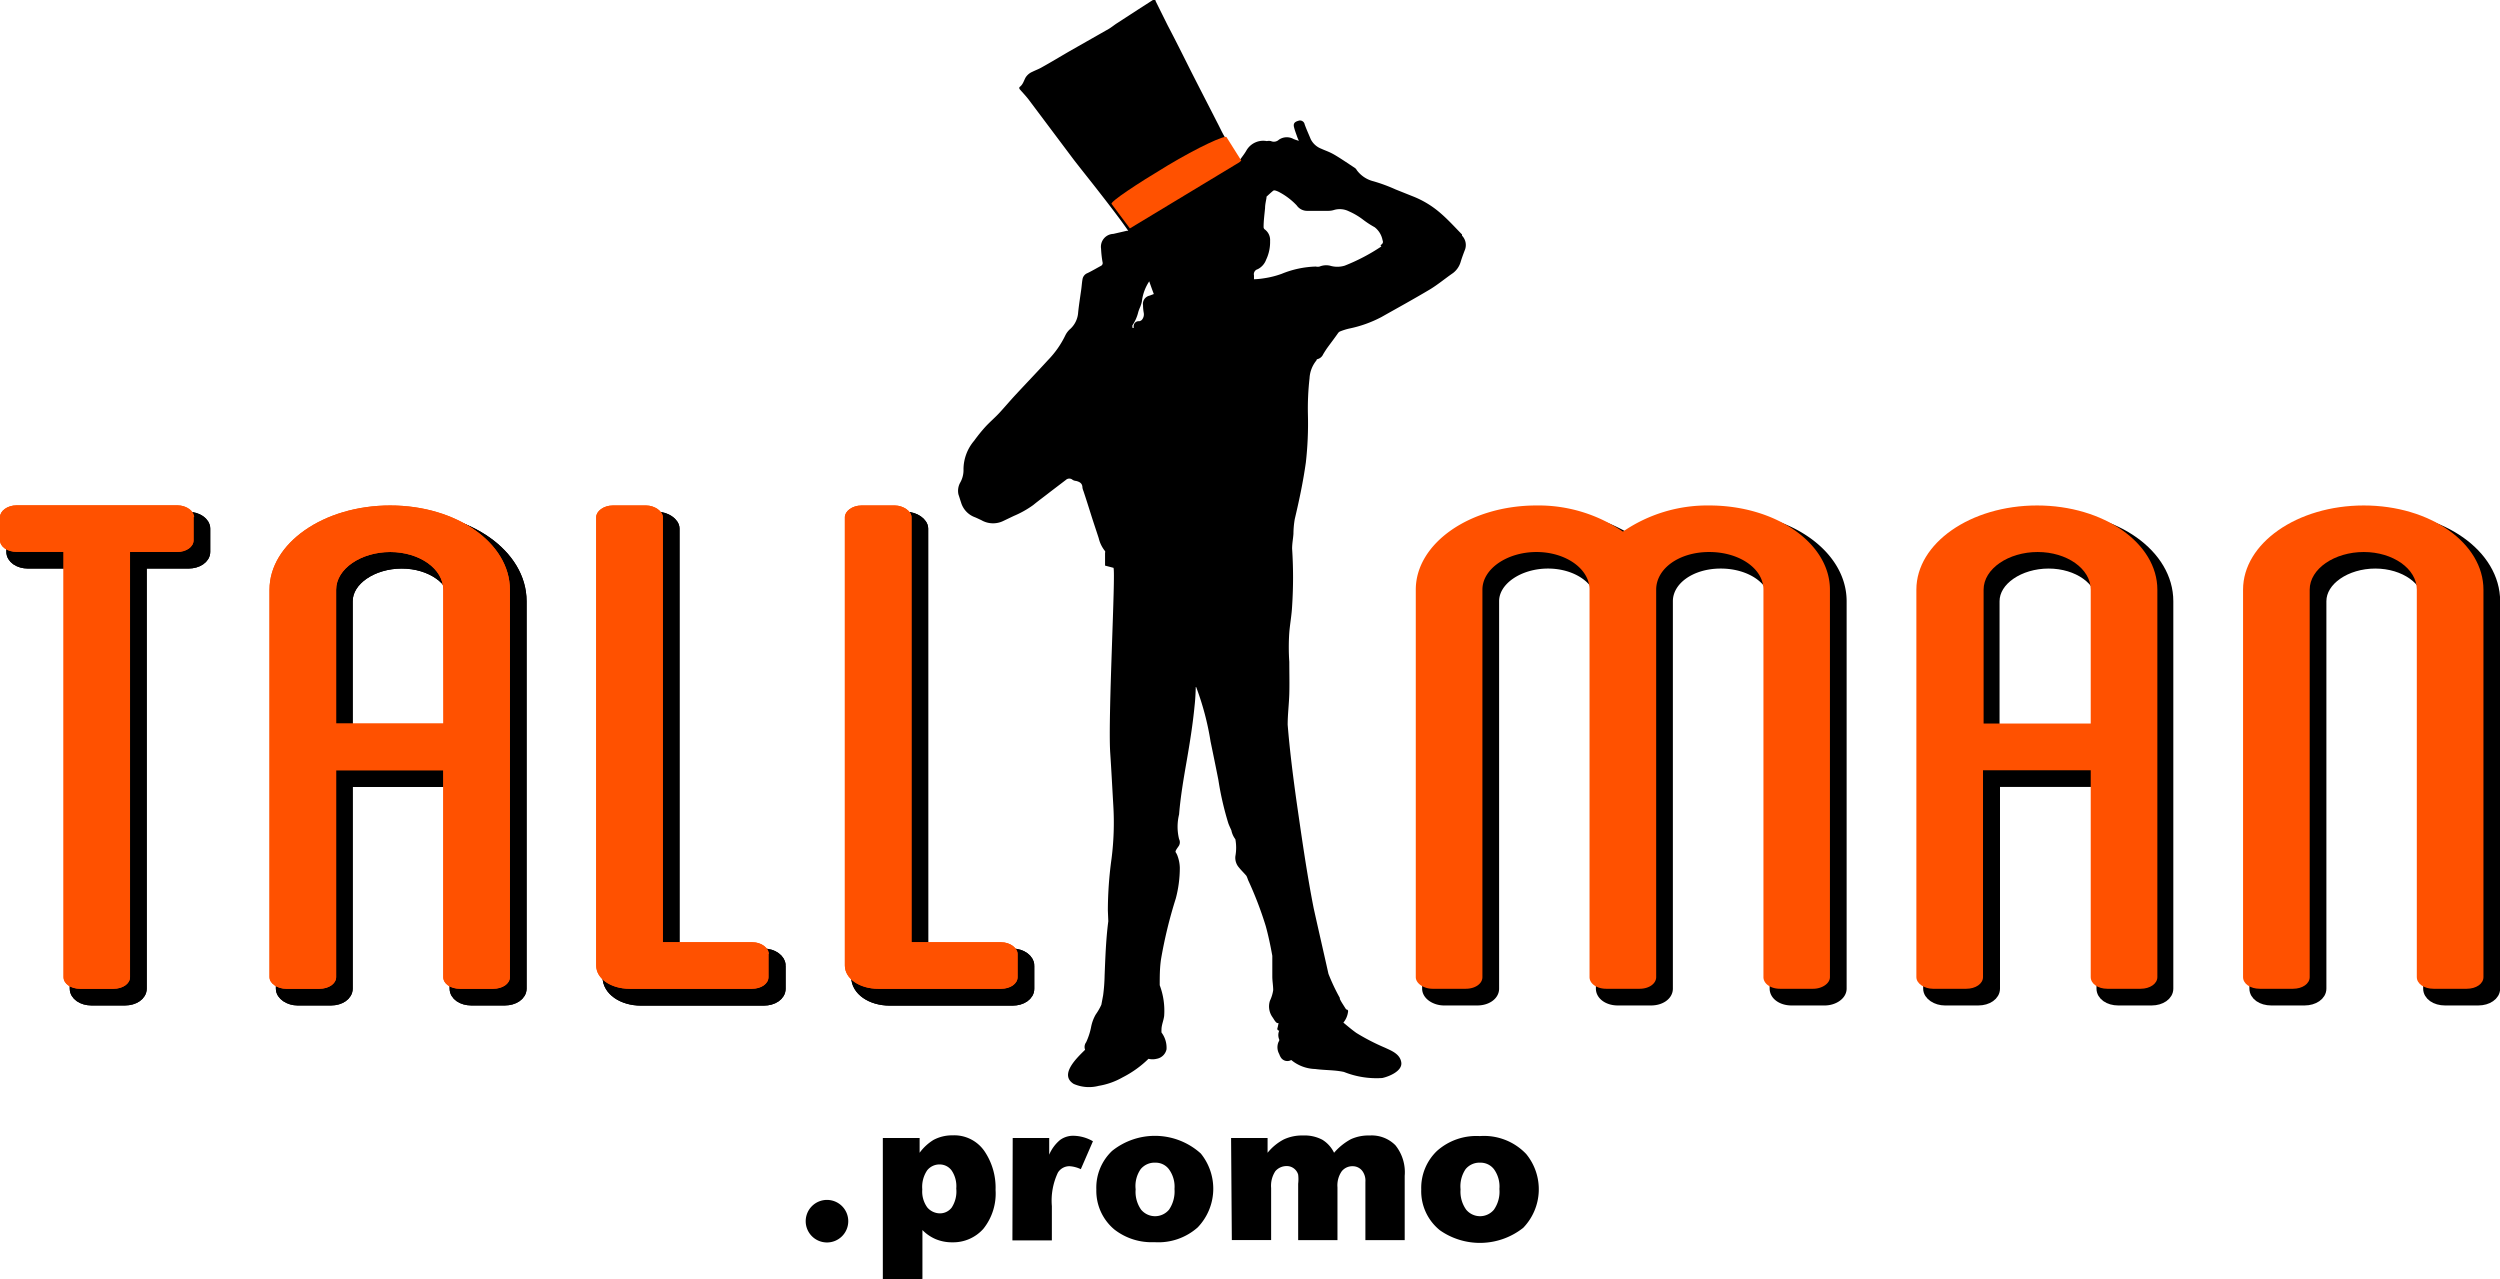
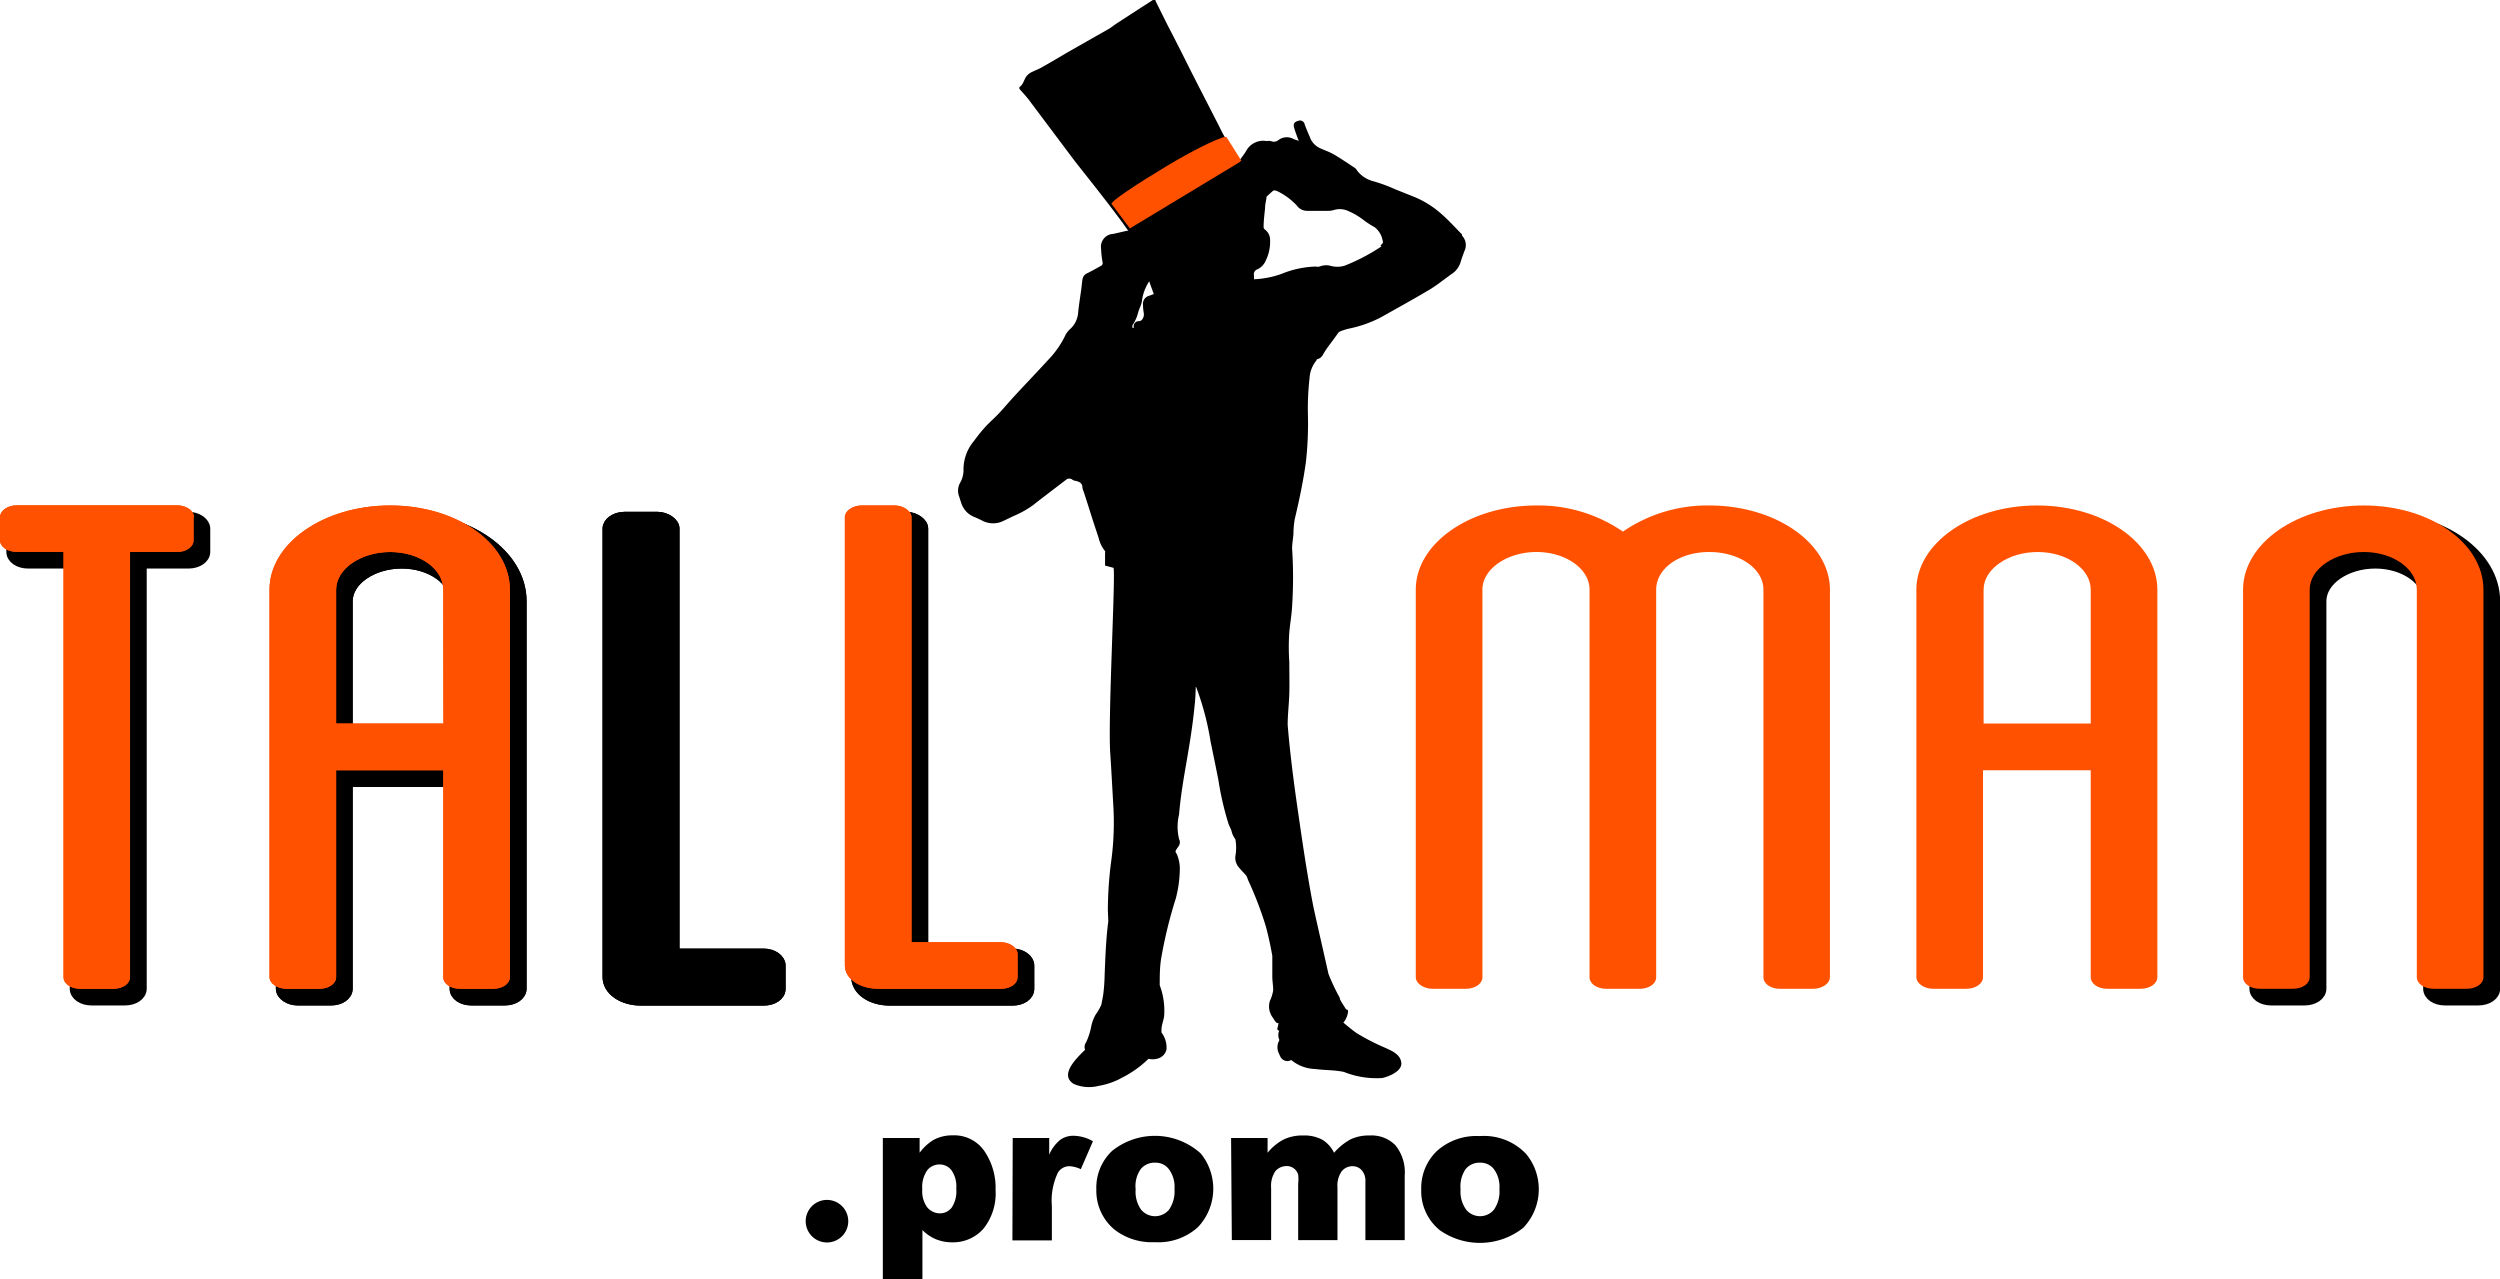
<svg xmlns="http://www.w3.org/2000/svg" id="Layer_1" data-name="Layer 1" viewBox="0 0 169.2 86.58">
  <defs>
    <style>.cls-1{stroke:#000;stroke-miterlimit:10;stroke-width:0.7px;}.cls-2{fill:#ff5100;}</style>
  </defs>
  <path class="cls-1" d="M129.87,105.42V107c0,.44-.5.78-1.13.78h-3.17v28.78c0,.45-.49.79-1.13.79h-2.25c-.63,0-1.13-.34-1.13-.79V107.78h-3.17c-.63,0-1.12-.34-1.12-.78v-1.58c0-.39.49-.78,1.12-.78h10.85c.63,0,1.13.39,1.13.78" transform="translate(-115.99 -69.65)" />
-   <path class="cls-1" d="M129.87,105.42V107c0,.44-.5.78-1.13.78h-3.17v28.78c0,.45-.49.79-1.13.79h-2.25c-.63,0-1.13-.34-1.13-.79V107.78h-3.17c-.63,0-1.12-.34-1.12-.78v-1.58c0-.39.49-.78,1.12-.78h10.85C129.37,104.64,129.87,105,129.87,105.42Z" transform="translate(-115.99 -69.65)" />
  <path class="cls-1" d="M151.28,110.34v26.22c0,.45-.5.79-1.13.79H147.9c-.64,0-1.13-.34-1.13-.79v-14h-7.26v14c0,.45-.49.79-1.12.79h-2.26c-.56,0-1.12-.34-1.12-.79V110.34c0-3.15,3.66-5.7,8.17-5.7s8.1,2.55,8.1,5.7m-4.51,0c0-1.42-1.62-2.56-3.59-2.56s-3.67,1.14-3.67,2.56v9h7.26Z" transform="translate(-115.99 -69.65)" />
  <path class="cls-1" d="M151.28,110.34v26.22c0,.45-.5.79-1.13.79H147.9c-.64,0-1.13-.34-1.13-.79v-14h-7.26v14c0,.45-.49.79-1.12.79h-2.26c-.56,0-1.12-.34-1.12-.79V110.34c0-3.15,3.66-5.7,8.17-5.7S151.28,107.19,151.28,110.34Zm-4.51,0c0-1.42-1.62-2.56-3.59-2.56s-3.67,1.14-3.67,2.56v9h7.26Z" transform="translate(-115.99 -69.65)" />
  <path class="cls-1" d="M168.81,135v1.57c0,.45-.49.79-1.13.79h-8.31c-1.26,0-2.25-.69-2.25-1.58V105.42c0-.39.49-.78,1.13-.78h2.25c.56,0,1.13.39,1.13.78V134.2h6.05c.64,0,1.13.39,1.13.79" transform="translate(-115.99 -69.65)" />
  <path class="cls-1" d="M168.81,135v1.57c0,.45-.49.79-1.13.79h-8.31c-1.26,0-2.25-.69-2.25-1.58V105.42c0-.39.49-.78,1.13-.78h2.25c.56,0,1.13.39,1.13.78V134.2h6.05C168.32,134.2,168.81,134.59,168.81,135Z" transform="translate(-115.99 -69.65)" />
  <path class="cls-1" d="M185.64,135v1.57c0,.45-.49.79-1.12.79h-8.31c-1.27,0-2.26-.69-2.26-1.58V105.42c0-.39.49-.78,1.13-.78h2.25c.57,0,1.13.39,1.13.78V134.2h6.06c.63,0,1.12.39,1.12.79" transform="translate(-115.99 -69.65)" />
  <path class="cls-1" d="M185.64,135v1.57c0,.45-.49.79-1.12.79h-8.31c-1.27,0-2.26-.69-2.26-1.58V105.42c0-.39.49-.78,1.13-.78h2.25c.57,0,1.13.39,1.13.78V134.2h6.06C185.15,134.2,185.64,134.59,185.64,135Z" transform="translate(-115.99 -69.65)" />
-   <path class="cls-1" d="M240.62,110.34v26.22c0,.45-.56.79-1.13.79h-2.25c-.63,0-1.13-.34-1.13-.79V110.34c0-1.42-1.62-2.56-3.66-2.56s-3.59,1.14-3.59,2.56v26.22c0,.45-.49.79-1.13.79h-2.25c-.63,0-1.13-.34-1.13-.79V110.34c0-1.42-1.62-2.56-3.59-2.56s-3.66,1.14-3.66,2.56v26.22c0,.45-.49.79-1.13.79h-2.25c-.56,0-1.13-.34-1.13-.79V110.34c0-3.15,3.66-5.7,8.17-5.7a10,10,0,0,1,5.85,1.77,10,10,0,0,1,5.84-1.77C237,104.64,240.62,107.19,240.62,110.34Z" transform="translate(-115.99 -69.65)" />
-   <path class="cls-1" d="M262.73,110.34v26.22c0,.45-.49.79-1.12.79h-2.26c-.63,0-1.12-.34-1.12-.79v-14H251v14c0,.45-.49.79-1.12.79h-2.26c-.56,0-1.12-.34-1.12-.79V110.34c0-3.15,3.66-5.7,8.17-5.7S262.73,107.19,262.73,110.34Zm-4.5,0c0-1.42-1.62-2.56-3.59-2.56s-3.67,1.14-3.67,2.56v9h7.26Z" transform="translate(-115.99 -69.65)" />
  <path class="cls-1" d="M284.85,110.34v26.22c0,.45-.5.79-1.13.79h-2.25c-.64,0-1.13-.34-1.13-.79V110.34c0-1.42-1.62-2.56-3.59-2.56s-3.66,1.14-3.66,2.56v26.22c0,.45-.5.79-1.13.79h-2.25c-.64,0-1.13-.34-1.13-.79V110.34c0-3.15,3.66-5.7,8.17-5.7S284.85,107.19,284.85,110.34Z" transform="translate(-115.99 -69.65)" />
  <path class="cls-2" d="M129.09,104.65v1.57c0,.44-.49.79-1.13.79h-3.17v28.77c0,.45-.49.79-1.12.79h-2.26c-.63,0-1.12-.34-1.12-.79V107h-3.17c-.64,0-1.13-.35-1.13-.79v-1.57c0-.4.49-.79,1.13-.79H128c.64,0,1.13.39,1.13.79" transform="translate(-115.99 -69.65)" />
  <path class="cls-2" d="M129.09,104.65v1.57c0,.44-.49.79-1.13.79h-3.17v28.77c0,.45-.49.79-1.12.79h-2.26c-.63,0-1.12-.34-1.12-.79V107h-3.17c-.64,0-1.13-.35-1.13-.79v-1.57c0-.4.49-.79,1.13-.79H128C128.6,103.86,129.09,104.25,129.09,104.65Z" transform="translate(-115.99 -69.65)" />
  <path class="cls-2" d="M150.5,109.56v26.22c0,.45-.5.79-1.13.79h-2.25c-.64,0-1.13-.34-1.13-.79v-14h-7.25v14c0,.45-.5.79-1.13.79h-2.25c-.57,0-1.13-.34-1.13-.79V109.56c0-3.14,3.66-5.7,8.17-5.7s8.1,2.56,8.1,5.7m-4.51,0c0-1.42-1.62-2.55-3.59-2.55s-3.66,1.13-3.66,2.55v9.06H146Z" transform="translate(-115.99 -69.65)" />
  <path class="cls-2" d="M150.5,109.56v26.22c0,.45-.5.79-1.13.79h-2.25c-.64,0-1.13-.34-1.13-.79v-14h-7.25v14c0,.45-.5.79-1.13.79h-2.25c-.57,0-1.13-.34-1.13-.79V109.56c0-3.14,3.66-5.7,8.17-5.7S150.5,106.42,150.5,109.56Zm-4.51,0c0-1.42-1.62-2.55-3.59-2.55s-3.66,1.13-3.66,2.55v9.06H146Z" transform="translate(-115.99 -69.65)" />
-   <path class="cls-2" d="M168,134.21v1.57c0,.45-.49.79-1.12.79H158.6c-1.27,0-2.26-.69-2.26-1.57V104.65c0-.4.5-.79,1.13-.79h2.25c.57,0,1.13.39,1.13.79v28.77h6.06c.63,0,1.12.4,1.12.79" transform="translate(-115.99 -69.65)" />
-   <path class="cls-2" d="M168,134.21v1.57c0,.45-.49.79-1.12.79H158.6c-1.27,0-2.26-.69-2.26-1.57V104.65c0-.4.5-.79,1.13-.79h2.25c.57,0,1.13.39,1.13.79v28.77h6.06C167.54,133.42,168,133.82,168,134.21Z" transform="translate(-115.99 -69.65)" />
  <path class="cls-2" d="M184.86,134.21v1.57c0,.45-.49.79-1.12.79h-8.31c-1.27,0-2.26-.69-2.26-1.57V104.65c0-.4.5-.79,1.13-.79h2.25c.57,0,1.13.39,1.13.79v28.77h6.06c.63,0,1.12.4,1.12.79" transform="translate(-115.99 -69.65)" />
  <path class="cls-2" d="M184.86,134.21v1.57c0,.45-.49.79-1.12.79h-8.31c-1.27,0-2.26-.69-2.26-1.57V104.65c0-.4.5-.79,1.13-.79h2.25c.57,0,1.13.39,1.13.79v28.77h6.06C184.37,133.42,184.86,133.82,184.86,134.21Z" transform="translate(-115.99 -69.65)" />
  <path class="cls-2" d="M239.84,109.56v26.22c0,.45-.56.79-1.13.79h-2.25c-.63,0-1.12-.34-1.12-.79V109.56c0-1.42-1.62-2.55-3.67-2.55s-3.59,1.13-3.59,2.55v26.22c0,.45-.49.79-1.12.79H224.7c-.63,0-1.13-.34-1.13-.79V109.56c0-1.42-1.62-2.55-3.59-2.55s-3.66,1.13-3.66,2.55v26.22c0,.45-.49.79-1.13.79h-2.25c-.56,0-1.13-.34-1.13-.79V109.56c0-3.14,3.67-5.7,8.17-5.7a10.09,10.09,0,0,1,5.85,1.77,10.09,10.09,0,0,1,5.84-1.77C236.18,103.86,239.84,106.42,239.84,109.56Z" transform="translate(-115.99 -69.65)" />
  <path class="cls-2" d="M262,109.56v26.22c0,.45-.5.79-1.13.79h-2.26c-.63,0-1.12-.34-1.12-.79v-14H250.2v14c0,.45-.5.79-1.13.79h-2.26c-.56,0-1.12-.34-1.12-.79V109.56c0-3.14,3.66-5.7,8.17-5.7S262,106.42,262,109.56Zm-4.51,0c0-1.42-1.62-2.55-3.59-2.55s-3.66,1.13-3.66,2.55v9.06h7.25Z" transform="translate(-115.99 -69.65)" />
  <path class="cls-2" d="M284.07,109.56v26.22c0,.45-.49.79-1.13.79h-2.25c-.64,0-1.13-.34-1.13-.79V109.56c0-1.42-1.62-2.55-3.59-2.55s-3.66,1.13-3.66,2.55v26.22c0,.45-.49.79-1.13.79h-2.25c-.64,0-1.13-.34-1.13-.79V109.56c0-3.14,3.66-5.7,8.17-5.7S284.07,106.42,284.07,109.56Z" transform="translate(-115.99 -69.65)" />
  <path d="M214.94,85.52c-.47-.48-.94-1-1.44-1.43a6.43,6.43,0,0,0-1.91-1.16l-1.15-.46a11.07,11.07,0,0,0-1.49-.55,2,2,0,0,1-1.13-.75.43.43,0,0,0-.14-.16c-.43-.28-.85-.57-1.28-.83s-.65-.31-1-.47a1.33,1.33,0,0,1-.7-.64c-.13-.32-.28-.64-.41-1a.32.32,0,0,0-.44-.24c-.25.07-.34.19-.28.43s.14.44.22.67a2.15,2.15,0,0,0,.11.25,3,3,0,0,1-.36-.12.94.94,0,0,0-1,.05.49.49,0,0,1-.53.09.64.64,0,0,0-.28,0,1.31,1.31,0,0,0-1.38.63c-.13.23-.3.44-.47.68-.33-.55-.66-1.06-1-1.59-.19-.32-.34-.66-.52-1-.61-1.2-1.24-2.41-1.85-3.62-.5-1-1-2-1.49-2.93l-.81-1.63c0-.1-.11-.14-.22-.07l-.92.59-1.54,1c-.16.11-.31.23-.47.33l-2.69,1.53c-.62.36-1.23.73-1.86,1.08-.2.12-.43.2-.65.31a1,1,0,0,0-.46.39c-.12.22-.18.49-.42.65,0,0,0,.09,0,.11.23.27.48.52.69.81l3,4c.58.75,1.18,1.49,1.76,2.24.43.55.86,1.11,1.27,1.66.22.29.43.59.65.9l-.1,0-.91.21a.87.87,0,0,0-.83,1,7,7,0,0,0,.1.91.21.21,0,0,1-.1.25c-.3.16-.6.34-.91.49a.54.54,0,0,0-.34.39c-.05.26-.06.52-.1.78-.07.5-.15,1-.2,1.49a1.66,1.66,0,0,1-.52,1.11,1.38,1.38,0,0,0-.34.43,6.35,6.35,0,0,1-1.19,1.7c-.74.81-1.5,1.6-2.25,2.41-.34.37-.67.76-1,1.12s-.66.63-1,1a11,11,0,0,0-.74.92,3,3,0,0,0-.72,1.92,1.72,1.72,0,0,1-.21.89,1.14,1.14,0,0,0-.13.83c.06.17.11.35.17.52a1.52,1.52,0,0,0,.9,1c.16.06.31.14.47.21a1.58,1.58,0,0,0,1.49.06l.71-.34a6.57,6.57,0,0,0,1.32-.74c.38-.31.78-.6,1.16-.9l1.05-.8a.34.34,0,0,1,.46,0,.56.56,0,0,0,.23.07c.24.06.43.16.43.46a1.19,1.19,0,0,0,.07.23c.18.54.35,1.08.52,1.62s.33,1,.51,1.56a2.2,2.2,0,0,0,.43.88.15.15,0,0,1,0,.11c0,.29,0,.58,0,.87l.57.15s0,0,0,0c.16.29-.38,10.11-.22,12.53.08,1.19.14,2.38.21,3.58a19.38,19.38,0,0,1-.12,3.57,25.78,25.78,0,0,0-.25,3.51L191,132c-.16,1.22-.2,2.45-.25,3.68a11.73,11.73,0,0,1-.1,1.33l-.12.64a3.9,3.9,0,0,1-.38.66,2.74,2.74,0,0,0-.32.88,4.51,4.51,0,0,1-.33,1,.53.53,0,0,0-.07.51c-.65.63-1.74,1.71-.77,2.31a2.58,2.58,0,0,0,1.69.13,4.84,4.84,0,0,0,1.61-.57,7.08,7.08,0,0,0,1.76-1.26,1.14,1.14,0,0,0,.55,0,.83.83,0,0,0,.67-.64,1.71,1.71,0,0,0-.34-1.14,1.62,1.62,0,0,1,0-.2c0-.31.14-.6.18-.92a4.9,4.9,0,0,0-.3-2.08c0-.59,0-1.18.09-1.77a30.88,30.88,0,0,1,1-4.11,8.11,8.11,0,0,0,.27-2.07,2.49,2.49,0,0,0-.14-.76,1.11,1.11,0,0,0-.14-.29c-.06-.09.17-.35.23-.46a.47.47,0,0,0,0-.43,3.49,3.49,0,0,1,0-1.67c.1-1.23.31-2.44.52-3.65s.41-2.46.53-3.71c.05-.44.07-.88.08-1.33a18.67,18.67,0,0,1,1,3.75c.18.87.36,1.74.53,2.61a20.6,20.6,0,0,0,.67,2.92c.06.17.14.33.21.49a1.46,1.46,0,0,0,.27.6,3.18,3.18,0,0,1,0,1.15,1,1,0,0,0,.24.76c.17.21.35.38.51.57a2.33,2.33,0,0,1,.11.28,24.64,24.64,0,0,1,1.2,3.13c.18.66.32,1.33.44,2,0,.47,0,.93,0,1.4,0,.31.06.62.06.92a2.51,2.51,0,0,1-.22.72,1.25,1.25,0,0,0,.17,1.11c.09.12.19.34.32.4l.09,0a2.74,2.74,0,0,1-.08.37.12.12,0,0,0,.13.14.76.76,0,0,0,0,.61s0,0,0,.06a.93.93,0,0,1-.05.1.93.93,0,0,0,.05.82.88.88,0,0,0,.09.2.52.52,0,0,0,.72.2l0,0A2.65,2.65,0,0,0,205,142c.65.09,1.31.06,1.95.2a5.93,5.93,0,0,0,2.59.41c.43-.09,1.37-.46,1.29-1.05s-.7-.81-1.1-1a14.47,14.47,0,0,1-1.94-1c-.31-.22-.59-.46-.88-.7a1.42,1.42,0,0,0,.32-.78v0a.12.12,0,0,0-.13-.11l-.06-.09-.17-.27a3.12,3.12,0,0,1-.2-.35s0,0,0-.07a0,0,0,0,1,0,0,13.41,13.41,0,0,1-.77-1.63c-.33-1.48-.67-2.95-1-4.44-.47-2.39-.81-4.81-1.16-7.23-.24-1.72-.46-3.45-.6-5.19,0-.7.09-1.39.11-2.09s0-1.44,0-2.16a14.55,14.55,0,0,1,0-2c.05-.59.16-1.17.19-1.77a29.77,29.77,0,0,0,0-3.9h0c0-.35.07-.69.09-1a6.14,6.14,0,0,1,.09-1c.3-1.27.57-2.54.75-3.83a23.5,23.5,0,0,0,.14-3.25,18.19,18.19,0,0,1,.11-2.45,2.07,2.07,0,0,1,.47-1.21s0-.08.09-.09a.57.57,0,0,0,.36-.32c.09-.15.19-.31.29-.45.24-.33.48-.64.73-1a.32.32,0,0,1,.13-.1,4.18,4.18,0,0,1,.6-.19,8.18,8.18,0,0,0,2.19-.78c1.1-.62,2.21-1.23,3.3-1.88.54-.33,1-.72,1.55-1.1a1.46,1.46,0,0,0,.51-.73c.08-.27.18-.54.28-.8a.91.91,0,0,0-.18-1M192.61,91.7a2.74,2.74,0,0,0,.42-.94,3.42,3.42,0,0,1,.13-.34,2.35,2.35,0,0,0,.11-.35,3.12,3.12,0,0,1,.5-1.38c.1.29.2.57.31.86l-.29.11a.57.57,0,0,0-.44.65,3.05,3.05,0,0,0,.05.52.57.57,0,0,1-.13.47.35.35,0,0,1-.17.09.34.34,0,0,0-.38.29.85.85,0,0,0,0,.17c-.11,0-.12-.07-.07-.15m16.83-5.37a13,13,0,0,1-2.48,1.3,1.71,1.71,0,0,1-1,0,1.19,1.19,0,0,0-.7.06.53.53,0,0,1-.25,0,6.54,6.54,0,0,0-2.31.49,6,6,0,0,1-1.18.3,5.35,5.35,0,0,1-.7.07c0-.12,0-.19,0-.26a.35.35,0,0,1,.25-.42,1.16,1.16,0,0,0,.57-.64,2.77,2.77,0,0,0,.27-1.27.89.89,0,0,0-.37-.79.21.21,0,0,1-.07-.15c0-.43.06-.86.1-1.29,0-.23.06-.47.1-.71a.08.08,0,0,1,0-.06c.15-.14.3-.28.46-.41a.21.21,0,0,1,.15,0,1.36,1.36,0,0,1,.3.13,4.55,4.55,0,0,1,1.13.87.86.86,0,0,0,.74.37l1.4,0a1.27,1.27,0,0,0,.39-.06,1.37,1.37,0,0,1,1,.09,4.63,4.63,0,0,1,.94.55,6.27,6.27,0,0,0,.81.53,1.45,1.45,0,0,1,.53.87c.07.18,0,.25-.14.35" transform="translate(-115.99 -69.65)" />
  <path class="cls-2" d="M200,80.52l-1-1.59c-.09-.15-1.9.67-4,1.93s-3.87,2.44-3.78,2.59l1.24,1.66,7.4-4.47" transform="translate(-115.99 -69.65)" />
  <path d="M175.74,156.23v-9.56h2.49v1a3.29,3.29,0,0,1,.94-.87,2.67,2.67,0,0,1,1.29-.31,2.48,2.48,0,0,1,2.15,1.06,4.4,4.4,0,0,1,.76,2.63,3.82,3.82,0,0,1-.83,2.64,2.73,2.73,0,0,1-2.09.91,2.87,2.87,0,0,1-1.12-.21,2.78,2.78,0,0,1-.91-.62v3.31Zm2.67-6.08a1.83,1.83,0,0,0,.34,1.22,1.13,1.13,0,0,0,.88.4,1,1,0,0,0,.77-.39,2,2,0,0,0,.31-1.29,1.89,1.89,0,0,0-.32-1.23,1,1,0,0,0-.8-.4,1.06,1.06,0,0,0-.85.4A2,2,0,0,0,178.41,150.15Z" transform="translate(-115.99 -69.65)" />
  <path d="M184.53,146.67H187v1.13a2.61,2.61,0,0,1,.74-1,1.5,1.5,0,0,1,.94-.28,2.71,2.71,0,0,1,1.28.37l-.82,1.89a2.1,2.1,0,0,0-.74-.2.91.91,0,0,0-.81.43,4.43,4.43,0,0,0-.41,2.27v2.32h-2.67Z" transform="translate(-115.99 -69.65)" />
  <path d="M190.19,150.15a3.42,3.42,0,0,1,1.07-2.61,4.63,4.63,0,0,1,6,.18,3.78,3.78,0,0,1-.21,5,4,4,0,0,1-2.93,1,4.1,4.1,0,0,1-2.7-.85A3.41,3.41,0,0,1,190.19,150.15Zm2.66,0a2.1,2.1,0,0,0,.37,1.37,1.23,1.23,0,0,0,1.89,0,2.19,2.19,0,0,0,.37-1.4,2,2,0,0,0-.38-1.34,1.12,1.12,0,0,0-.91-.44,1.21,1.21,0,0,0-1,.44A2,2,0,0,0,192.85,150.14Z" transform="translate(-115.99 -69.65)" />
  <path d="M199.31,146.67h2.47v1a3.49,3.49,0,0,1,1.09-.9,2.91,2.91,0,0,1,1.31-.27,2.57,2.57,0,0,1,1.31.29,2.12,2.12,0,0,1,.79.88,4,4,0,0,1,1.14-.92,2.88,2.88,0,0,1,1.27-.25,2.26,2.26,0,0,1,1.74.66,2.91,2.91,0,0,1,.63,2.07v4.35H208.4v-3.94a1.11,1.11,0,0,0-.18-.7.81.81,0,0,0-.67-.36.92.92,0,0,0-.75.34,1.67,1.67,0,0,0-.29,1.09v3.57h-2.66v-3.81a2.66,2.66,0,0,0,0-.62.8.8,0,0,0-.29-.42.79.79,0,0,0-.5-.16,1,1,0,0,0-.75.34,1.79,1.79,0,0,0-.29,1.14v3.53h-2.66Z" transform="translate(-115.99 -69.65)" />
  <path d="M212.18,150.15a3.46,3.46,0,0,1,1.07-2.61,4,4,0,0,1,2.89-1,3.93,3.93,0,0,1,3.14,1.21,3.76,3.76,0,0,1-.2,5,4.72,4.72,0,0,1-5.63.17A3.39,3.39,0,0,1,212.18,150.15Zm2.66,0a2.09,2.09,0,0,0,.38,1.37,1.22,1.22,0,0,0,1.88,0,2.13,2.13,0,0,0,.37-1.4,2,2,0,0,0-.37-1.34,1.14,1.14,0,0,0-.92-.44,1.21,1.21,0,0,0-1,.44A2.08,2.08,0,0,0,214.84,150.14Z" transform="translate(-115.99 -69.65)" />
  <path d="M173.4,152.31a1.44,1.44,0,1,1-1.44-1.45A1.44,1.44,0,0,1,173.4,152.31Z" transform="translate(-115.99 -69.65)" />
</svg>